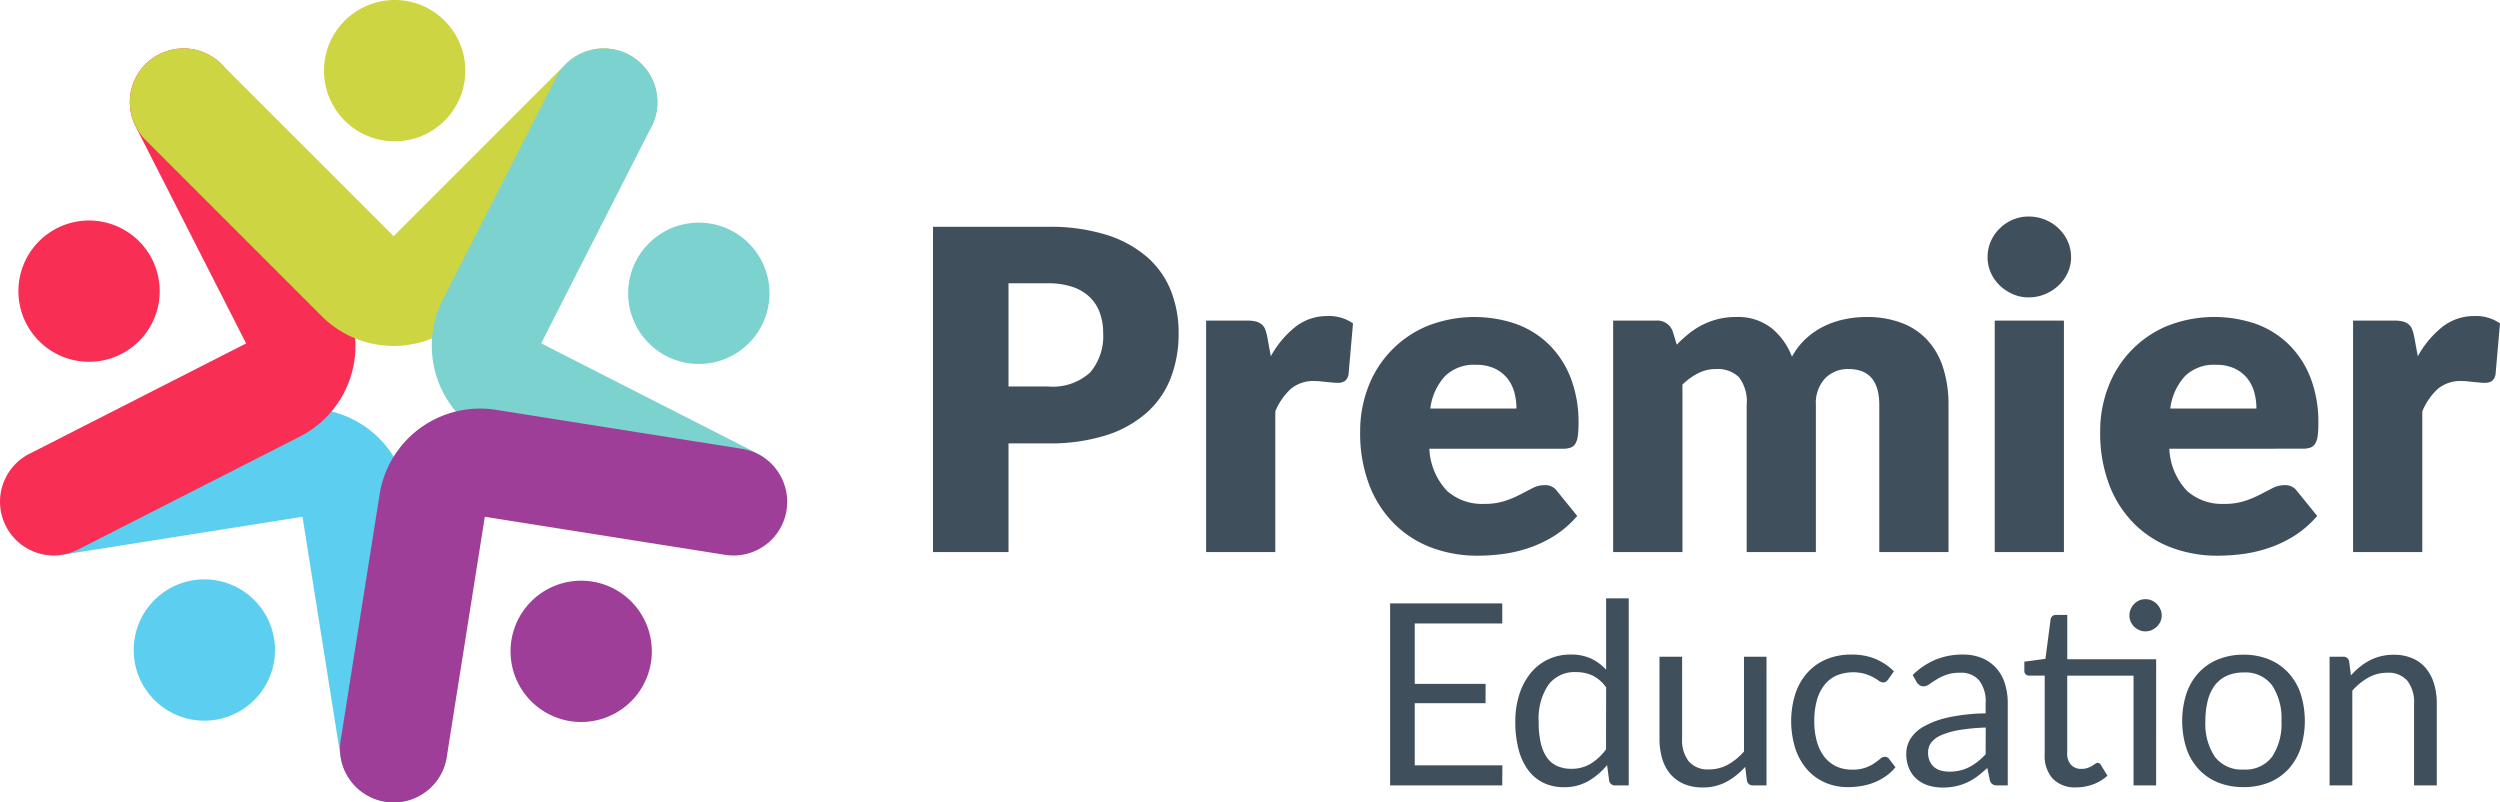
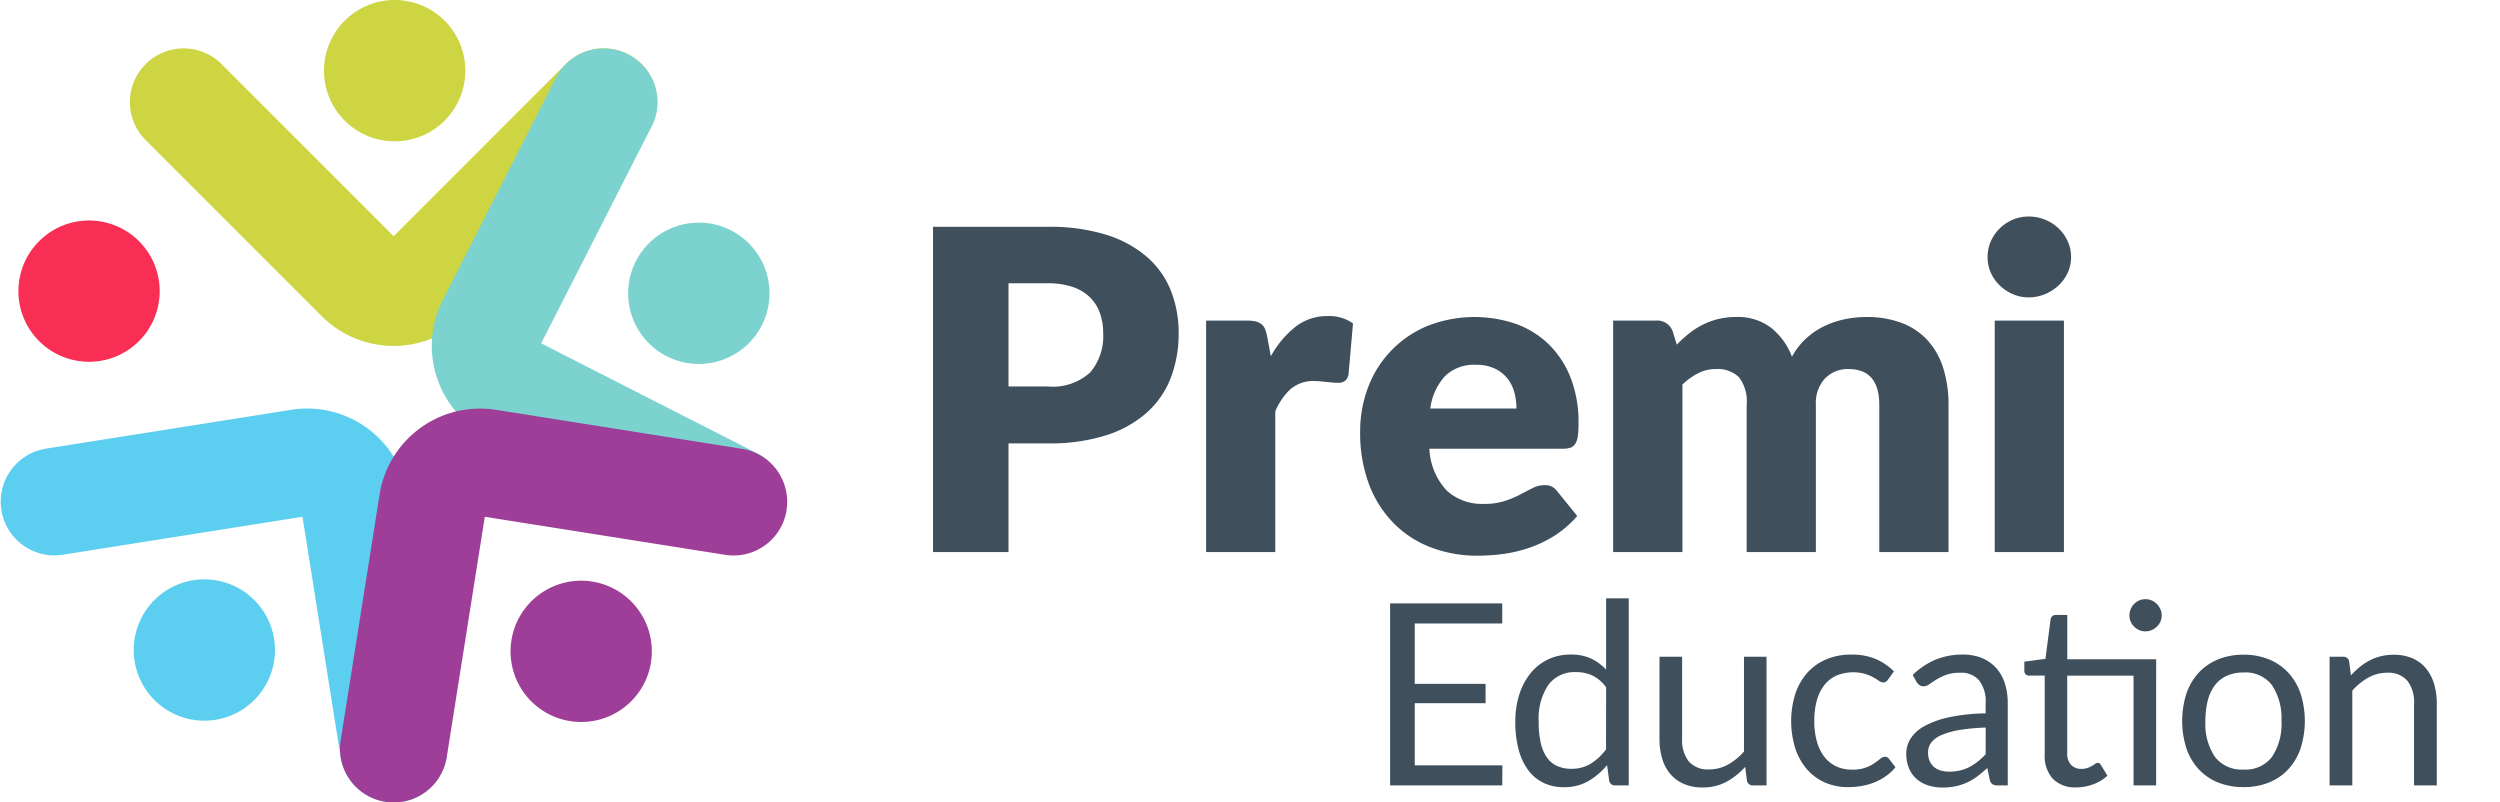
<svg xmlns="http://www.w3.org/2000/svg" width="120" height="38.517" viewBox="0 0 120 38.517">
  <defs>
    <clipPath id="clip-path">
      <rect id="Rectangle_16701" data-name="Rectangle 16701" width="120" height="38.517" transform="translate(0 0)" fill="none" />
    </clipPath>
  </defs>
  <g id="Group_31273" data-name="Group 31273" transform="translate(-103 671)">
    <g id="Group_31225" data-name="Group 31225" transform="translate(103 -671)" clip-path="url(#clip-path)">
-       <path id="Path_16610" data-name="Path 16610" d="M50.294,10.887a9.084,9.084,0,0,1,2.835.391,5.45,5.45,0,0,1,1.95,1.077,4.2,4.2,0,0,1,1.131,1.618,5.49,5.49,0,0,1,.365,2.015,5.927,5.927,0,0,1-.376,2.144A4.3,4.3,0,0,1,55.053,19.8,5.408,5.408,0,0,1,53.1,20.892a8.964,8.964,0,0,1-2.8.391H48.408V26.5H44.785V10.887Zm0,7.663a2.657,2.657,0,0,0,2.036-.675,2.679,2.679,0,0,0,.622-1.887,2.825,2.825,0,0,0-.161-.975,1.984,1.984,0,0,0-.487-.755,2.192,2.192,0,0,0-.826-.488,3.657,3.657,0,0,0-1.184-.172H48.408V18.55Z" fill="#3f4f5c" />
+       <path id="Path_16610" data-name="Path 16610" d="M50.294,10.887a9.084,9.084,0,0,1,2.835.391,5.45,5.45,0,0,1,1.95,1.077,4.2,4.2,0,0,1,1.131,1.618,5.49,5.49,0,0,1,.365,2.015,5.927,5.927,0,0,1-.376,2.144A4.3,4.3,0,0,1,55.053,19.8,5.408,5.408,0,0,1,53.1,20.892a8.964,8.964,0,0,1-2.8.391H48.408V26.5H44.785V10.887Zm0,7.663a2.657,2.657,0,0,0,2.036-.675,2.679,2.679,0,0,0,.622-1.887,2.825,2.825,0,0,0-.161-.975,1.984,1.984,0,0,0-.487-.755,2.192,2.192,0,0,0-.826-.488,3.657,3.657,0,0,0-1.184-.172H48.408V18.55" fill="#3f4f5c" />
      <path id="Path_16611" data-name="Path 16611" d="M61,17.1a4.685,4.685,0,0,1,1.184-1.415,2.456,2.456,0,0,1,1.538-.514,1.988,1.988,0,0,1,1.222.353l-.214,2.444a.517.517,0,0,1-.177.322.585.585,0,0,1-.338.085c-.057,0-.132,0-.225-.01s-.189-.016-.289-.027l-.306-.032a2.686,2.686,0,0,0-.284-.016,1.684,1.684,0,0,0-1.163.386,3.035,3.035,0,0,0-.734,1.071V26.5H57.893V15.388h1.972a1.716,1.716,0,0,1,.413.043.728.728,0,0,1,.278.134.58.58,0,0,1,.172.241,2.249,2.249,0,0,1,.1.365Z" fill="#3f4f5c" />
      <path id="Path_16612" data-name="Path 16612" d="M68.61,21.54a3.138,3.138,0,0,0,.847,2.021,2.516,2.516,0,0,0,1.768.626,3.165,3.165,0,0,0,1-.139,4.959,4.959,0,0,0,.745-.311c.218-.114.418-.218.6-.31a1.243,1.243,0,0,1,.573-.14.688.688,0,0,1,.6.29l.964,1.189a4.967,4.967,0,0,1-1.109.96,5.781,5.781,0,0,1-1.222.578,6.605,6.605,0,0,1-1.254.29,9.513,9.513,0,0,1-1.195.08,6.258,6.258,0,0,1-2.192-.38,5.036,5.036,0,0,1-1.789-1.131A5.326,5.326,0,0,1,65.733,23.3a6.96,6.96,0,0,1-.445-2.594,5.88,5.88,0,0,1,.38-2.111,5.129,5.129,0,0,1,2.819-2.937,6.153,6.153,0,0,1,4.308-.1,4.4,4.4,0,0,1,1.576,1,4.561,4.561,0,0,1,1.029,1.6,5.887,5.887,0,0,1,.369,2.149,4.606,4.606,0,0,1-.032.611.947.947,0,0,1-.118.375.45.45,0,0,1-.23.193,1.1,1.1,0,0,1-.37.053Zm4.18-1.929a2.938,2.938,0,0,0-.1-.772,1.872,1.872,0,0,0-.332-.67,1.708,1.708,0,0,0-.606-.477,2.075,2.075,0,0,0-.911-.182,1.989,1.989,0,0,0-1.479.542,2.814,2.814,0,0,0-.707,1.559Z" fill="#3f4f5c" />
      <path id="Path_16613" data-name="Path 16613" d="M77.431,26.5V15.389h2.058a.78.78,0,0,1,.814.557l.182.6a6.082,6.082,0,0,1,.579-.53,3.645,3.645,0,0,1,1.4-.7,3.594,3.594,0,0,1,.884-.1,2.608,2.608,0,0,1,1.667.52,3.246,3.246,0,0,1,1,1.388,3.268,3.268,0,0,1,.68-.879,3.666,3.666,0,0,1,.868-.589,4.212,4.212,0,0,1,.986-.333,5.153,5.153,0,0,1,1.035-.107,4.709,4.709,0,0,1,1.693.284,3.239,3.239,0,0,1,1.238.825,3.562,3.562,0,0,1,.755,1.329,5.726,5.726,0,0,1,.258,1.785V26.5H90.206V19.44q0-1.725-1.479-1.726a1.522,1.522,0,0,0-1.12.445,1.738,1.738,0,0,0-.445,1.281V26.5H83.84V19.44a1.9,1.9,0,0,0-.375-1.34,1.472,1.472,0,0,0-1.1-.386,1.857,1.857,0,0,0-.852.2,3.1,3.1,0,0,0-.756.547V26.5Z" fill="#3f4f5c" />
      <path id="Path_16614" data-name="Path 16614" d="M99.412,12.345a1.76,1.76,0,0,1-.161.745,1.955,1.955,0,0,1-.439.611,2.159,2.159,0,0,1-.649.418,2,2,0,0,1-.787.155,1.863,1.863,0,0,1-.761-.155,2.143,2.143,0,0,1-.627-.418,1.942,1.942,0,0,1-.429-.611,1.8,1.8,0,0,1-.155-.745,1.866,1.866,0,0,1,.155-.761,1.973,1.973,0,0,1,.429-.621,2,2,0,0,1,.627-.418,1.911,1.911,0,0,1,.761-.151,2.054,2.054,0,0,1,.787.151,2.016,2.016,0,0,1,.649.418,1.986,1.986,0,0,1,.439.621,1.823,1.823,0,0,1,.161.761M99.069,26.5H95.747V15.389h3.322Z" fill="#3f4f5c" />
-       <path id="Path_16615" data-name="Path 16615" d="M104.128,21.54a3.138,3.138,0,0,0,.847,2.021,2.516,2.516,0,0,0,1.768.626,3.165,3.165,0,0,0,1-.139,4.959,4.959,0,0,0,.745-.311c.217-.114.418-.218.6-.31a1.243,1.243,0,0,1,.573-.14.685.685,0,0,1,.6.29l.965,1.189a4.967,4.967,0,0,1-1.109.96,5.8,5.8,0,0,1-1.222.578,6.605,6.605,0,0,1-1.254.29,9.513,9.513,0,0,1-1.195.08,6.258,6.258,0,0,1-2.192-.38,5.036,5.036,0,0,1-1.789-1.131,5.326,5.326,0,0,1-1.211-1.865,6.96,6.96,0,0,1-.445-2.594,5.88,5.88,0,0,1,.38-2.111A5.129,5.129,0,0,1,104,15.656a6.153,6.153,0,0,1,4.308-.1,4.4,4.4,0,0,1,1.576,1,4.575,4.575,0,0,1,1.029,1.6,5.887,5.887,0,0,1,.368,2.149,4.631,4.631,0,0,1-.031.611.947.947,0,0,1-.118.375.45.45,0,0,1-.23.193,1.1,1.1,0,0,1-.371.053Zm4.18-1.929a2.937,2.937,0,0,0-.1-.772,1.872,1.872,0,0,0-.332-.67,1.708,1.708,0,0,0-.606-.477,2.075,2.075,0,0,0-.911-.182,1.989,1.989,0,0,0-1.479.542,2.815,2.815,0,0,0-.707,1.559Z" fill="#3f4f5c" />
-       <path id="Path_16616" data-name="Path 16616" d="M116.056,17.1a4.685,4.685,0,0,1,1.184-1.415,2.456,2.456,0,0,1,1.538-.514,1.988,1.988,0,0,1,1.222.353l-.214,2.444a.517.517,0,0,1-.177.322.585.585,0,0,1-.338.085c-.057,0-.132,0-.225-.01s-.189-.016-.289-.027l-.306-.032a2.686,2.686,0,0,0-.284-.016,1.684,1.684,0,0,0-1.163.386,3.035,3.035,0,0,0-.734,1.071V26.5h-3.322V15.388h1.972a1.716,1.716,0,0,1,.413.043.728.728,0,0,1,.278.134.581.581,0,0,1,.172.241,2.248,2.248,0,0,1,.1.365Z" fill="#3f4f5c" />
      <path id="Path_16617" data-name="Path 16617" d="M72.114,36.736l-.006.963H66.725V28.964h5.383v.963h-4.2v2.9h3.4v.927h-3.4v2.981Z" fill="#3f4f5c" />
      <path id="Path_16618" data-name="Path 16618" d="M78.179,28.72V37.7h-.646a.277.277,0,0,1-.293-.225l-.1-.75a3.377,3.377,0,0,1-.9.768,2.3,2.3,0,0,1-1.171.292,2.234,2.234,0,0,1-.963-.2,2,2,0,0,1-.738-.6,2.871,2.871,0,0,1-.469-.988,5.071,5.071,0,0,1-.164-1.359,4.258,4.258,0,0,1,.182-1.271,3.122,3.122,0,0,1,.525-1.021,2.42,2.42,0,0,1,.838-.68,2.472,2.472,0,0,1,1.118-.247,2.261,2.261,0,0,1,.973.192,2.362,2.362,0,0,1,.722.533V28.72Zm-1.085,4.273a1.762,1.762,0,0,0-.658-.57,1.883,1.883,0,0,0-.793-.162,1.559,1.559,0,0,0-1.323.616,2.877,2.877,0,0,0-.463,1.756,4.464,4.464,0,0,0,.1,1.033,1.967,1.967,0,0,0,.305.707,1.191,1.191,0,0,0,.493.4,1.634,1.634,0,0,0,.665.129,1.763,1.763,0,0,0,.935-.244,2.679,2.679,0,0,0,.735-.689Z" fill="#3f4f5c" />
      <path id="Path_16619" data-name="Path 16619" d="M84.793,31.524V37.7h-.646a.277.277,0,0,1-.293-.225l-.085-.665a3.4,3.4,0,0,1-.9.717,2.372,2.372,0,0,1-1.146.271,2.226,2.226,0,0,1-.893-.168,1.768,1.768,0,0,1-.649-.472,2.01,2.01,0,0,1-.394-.738,3.3,3.3,0,0,1-.131-.957V31.524h1.085v3.938a1.652,1.652,0,0,0,.32,1.085,1.2,1.2,0,0,0,.979.384,1.835,1.835,0,0,0,.9-.229,2.858,2.858,0,0,0,.771-.63V31.524Z" fill="#3f4f5c" />
      <path id="Path_16620" data-name="Path 16620" d="M90.626,32.621a.5.5,0,0,1-.1.1.22.22,0,0,1-.134.036.359.359,0,0,1-.2-.076c-.073-.051-.163-.107-.271-.168a2.2,2.2,0,0,0-.4-.167,2.126,2.126,0,0,0-1.381.085,1.546,1.546,0,0,0-.582.466,2.137,2.137,0,0,0-.354.738,3.675,3.675,0,0,0-.118.969,3.516,3.516,0,0,0,.128,1,2.135,2.135,0,0,0,.362.732,1.575,1.575,0,0,0,.567.451,1.751,1.751,0,0,0,.747.155,1.785,1.785,0,0,0,1.076-.305c.111-.077.205-.147.28-.21a.351.351,0,0,1,.223-.1.24.24,0,0,1,.207.1l.305.4a2.176,2.176,0,0,1-.458.427,2.828,2.828,0,0,1-.551.3,2.985,2.985,0,0,1-.619.173,3.879,3.879,0,0,1-.658.055,2.7,2.7,0,0,1-1.076-.213,2.459,2.459,0,0,1-.863-.619,2.921,2.921,0,0,1-.573-1,4.409,4.409,0,0,1-.015-2.622,2.892,2.892,0,0,1,.561-1.009,2.552,2.552,0,0,1,.908-.661,3.043,3.043,0,0,1,1.241-.238,2.937,2.937,0,0,1,1.149.21,2.781,2.781,0,0,1,.881.595Z" fill="#3f4f5c" />
      <path id="Path_16621" data-name="Path 16621" d="M91.809,32.4a3.514,3.514,0,0,1,1.1-.737,3.4,3.4,0,0,1,1.311-.244,2.351,2.351,0,0,1,.92.17,1.89,1.89,0,0,1,.677.476,2.017,2.017,0,0,1,.415.738,3.081,3.081,0,0,1,.14.951V37.7h-.482a.468.468,0,0,1-.244-.052.358.358,0,0,1-.134-.2l-.122-.585a6.138,6.138,0,0,1-.475.4,2.7,2.7,0,0,1-.488.292,2.549,2.549,0,0,1-.545.183,2.968,2.968,0,0,1-.643.064,2.226,2.226,0,0,1-.677-.1,1.573,1.573,0,0,1-.552-.3,1.433,1.433,0,0,1-.372-.509,1.786,1.786,0,0,1-.137-.729,1.363,1.363,0,0,1,.2-.7,1.768,1.768,0,0,1,.653-.6,4.272,4.272,0,0,1,1.176-.43,8.938,8.938,0,0,1,1.78-.192v-.481A1.654,1.654,0,0,0,95,32.66a1.123,1.123,0,0,0-.908-.368,1.959,1.959,0,0,0-.674.1,2.531,2.531,0,0,0-.469.226c-.132.083-.246.158-.341.225a.5.5,0,0,1-.284.1.31.31,0,0,1-.189-.058A.538.538,0,0,1,92,32.743Zm3.505,2.524a8.992,8.992,0,0,0-1.277.119,3.608,3.608,0,0,0-.859.247,1.176,1.176,0,0,0-.482.359.774.774,0,0,0-.149.464,1.016,1.016,0,0,0,.079.42.786.786,0,0,0,.216.29.883.883,0,0,0,.323.165,1.506,1.506,0,0,0,.4.051,2.2,2.2,0,0,0,.524-.058,1.957,1.957,0,0,0,.448-.167,2.563,2.563,0,0,0,.4-.262,3.549,3.549,0,0,0,.375-.348Z" fill="#3f4f5c" />
      <path id="Path_16622" data-name="Path 16622" d="M103.494,37.7H102.41V32.432H99.227v3.707a.788.788,0,0,0,.189.579.659.659,0,0,0,.487.189.844.844,0,0,0,.3-.046,1.177,1.177,0,0,0,.216-.1c.061-.036.113-.07.156-.1a.2.2,0,0,1,.113-.046.186.186,0,0,1,.152.1l.317.518a2.01,2.01,0,0,1-.677.412,2.306,2.306,0,0,1-.816.149,1.489,1.489,0,0,1-1.125-.409,1.629,1.629,0,0,1-.393-1.176v-3.78H97.4a.243.243,0,0,1-.164-.057.226.226,0,0,1-.068-.18v-.433l1.012-.134.25-1.9a.266.266,0,0,1,.083-.149.236.236,0,0,1,.167-.058h.549v2.127h4.267Zm.268-8.156a.688.688,0,0,1-.064.3.82.82,0,0,1-.418.4.729.729,0,0,1-.3.061.708.708,0,0,1-.3-.061.8.8,0,0,1-.242-.165.782.782,0,0,1-.164-.24.716.716,0,0,1-.061-.3.758.758,0,0,1,.061-.3.8.8,0,0,1,.164-.25.754.754,0,0,1,.242-.167.708.708,0,0,1,.3-.061.729.729,0,0,1,.3.061.776.776,0,0,1,.247.167.841.841,0,0,1,.171.25.728.728,0,0,1,.064.3" fill="#3f4f5c" />
      <path id="Path_16623" data-name="Path 16623" d="M107.694,31.426a3.138,3.138,0,0,1,1.219.226,2.611,2.611,0,0,1,.927.64,2.8,2.8,0,0,1,.588,1,4.34,4.34,0,0,1,0,2.63,2.82,2.82,0,0,1-.588,1,2.591,2.591,0,0,1-.927.637,3.194,3.194,0,0,1-1.219.222,3.23,3.23,0,0,1-1.228-.222,2.585,2.585,0,0,1-.93-.637,2.82,2.82,0,0,1-.588-1,4.34,4.34,0,0,1,0-2.63,2.8,2.8,0,0,1,.588-1,2.6,2.6,0,0,1,.93-.64,3.173,3.173,0,0,1,1.228-.226m0,5.511a1.585,1.585,0,0,0,1.366-.613,2.84,2.84,0,0,0,.45-1.71,2.87,2.87,0,0,0-.45-1.719,1.584,1.584,0,0,0-1.366-.615,1.913,1.913,0,0,0-.808.158,1.513,1.513,0,0,0-.573.457,2.039,2.039,0,0,0-.341.735,3.943,3.943,0,0,0-.113.984,2.826,2.826,0,0,0,.454,1.71,1.606,1.606,0,0,0,1.381.613" fill="#3f4f5c" />
      <path id="Path_16624" data-name="Path 16624" d="M112.845,32.42a3.56,3.56,0,0,1,.427-.408,2.793,2.793,0,0,1,.478-.314,2.424,2.424,0,0,1,.537-.2,2.582,2.582,0,0,1,.612-.07,2.223,2.223,0,0,1,.893.168,1.726,1.726,0,0,1,.646.475,2.12,2.12,0,0,1,.394.741,3.241,3.241,0,0,1,.134.957V37.7h-1.091V33.767a1.664,1.664,0,0,0-.32-1.088,1.191,1.191,0,0,0-.973-.387,1.817,1.817,0,0,0-.9.232,2.962,2.962,0,0,0-.771.627V37.7h-1.091V31.524h.652a.268.268,0,0,1,.287.225Z" fill="#3f4f5c" />
      <path id="Path_16625" data-name="Path 16625" d="M19.3,38.484a2.578,2.578,0,0,1-2.949-2.143L14.52,24.805,2.983,26.632a2.578,2.578,0,0,1-.807-5.092l11.537-1.827.268-.043a4.884,4.884,0,0,1,5.588,4.06l1.87,11.805A2.578,2.578,0,0,1,19.3,38.484" fill="#5ccef0" />
-       <path id="Path_16626" data-name="Path 16626" d="M.282,25.252a2.577,2.577,0,0,1,1.126-3.467l10.406-5.3L6.511,6.074a2.578,2.578,0,0,1,4.595-2.341l5.3,10.409.122.241A4.883,4.883,0,0,1,14.4,20.952L3.749,26.378A2.577,2.577,0,0,1,.282,25.252" fill="#f82e54" />
      <path id="Path_16627" data-name="Path 16627" d="M6.99,3.078a2.577,2.577,0,0,1,3.645,0l8.259,8.259,8.26-8.26A2.578,2.578,0,1,1,30.8,6.723l-8.259,8.26-.192.192a4.885,4.885,0,0,1-6.907,0L6.99,6.723a2.577,2.577,0,0,1,0-3.645" fill="#cdd542" />
      <path id="Path_16628" data-name="Path 16628" d="M30.15,2.607a2.577,2.577,0,0,1,1.126,3.467l-5.3,10.407,10.408,5.3a2.578,2.578,0,0,1-2.341,4.593l-10.408-5.3-.241-.123a4.884,4.884,0,0,1-2.135-6.569l5.426-10.65A2.578,2.578,0,0,1,30.15,2.607" fill="#7cd2cf" />
      <path id="Path_16629" data-name="Path 16629" d="M37.756,24.489a2.579,2.579,0,0,1-2.95,2.143L23.271,24.805,21.443,36.342a2.577,2.577,0,1,1-5.091-.806L18.179,24l.042-.268a4.884,4.884,0,0,1,5.588-4.06l11.8,1.87a2.577,2.577,0,0,1,2.144,2.949" fill="#9e3e98" />
      <path id="Path_16630" data-name="Path 16630" d="M13.2,31.2a3.391,3.391,0,1,0-3.392,3.392A3.392,3.392,0,0,0,13.2,31.2" fill="#5ccef0" />
      <path id="Path_16631" data-name="Path 16631" d="M5.323,17.2a3.391,3.391,0,1,0-4.274-2.178A3.393,3.393,0,0,0,5.323,17.2" fill="#f82e54" />
      <path id="Path_16632" data-name="Path 16632" d="M16.2,5.386a3.392,3.392,0,1,0,.75-4.738,3.391,3.391,0,0,0-.75,4.738" fill="#cdd542" />
      <path id="Path_16633" data-name="Path 16633" d="M30.8,12.084a3.392,3.392,0,1,0,4.737-.75,3.393,3.393,0,0,0-4.737.75" fill="#7cd2cf" />
      <path id="Path_16634" data-name="Path 16634" d="M28.944,28.039a3.391,3.391,0,1,0,2.178,4.274,3.392,3.392,0,0,0-2.178-4.274" fill="#9e3e98" />
    </g>
  </g>
</svg>